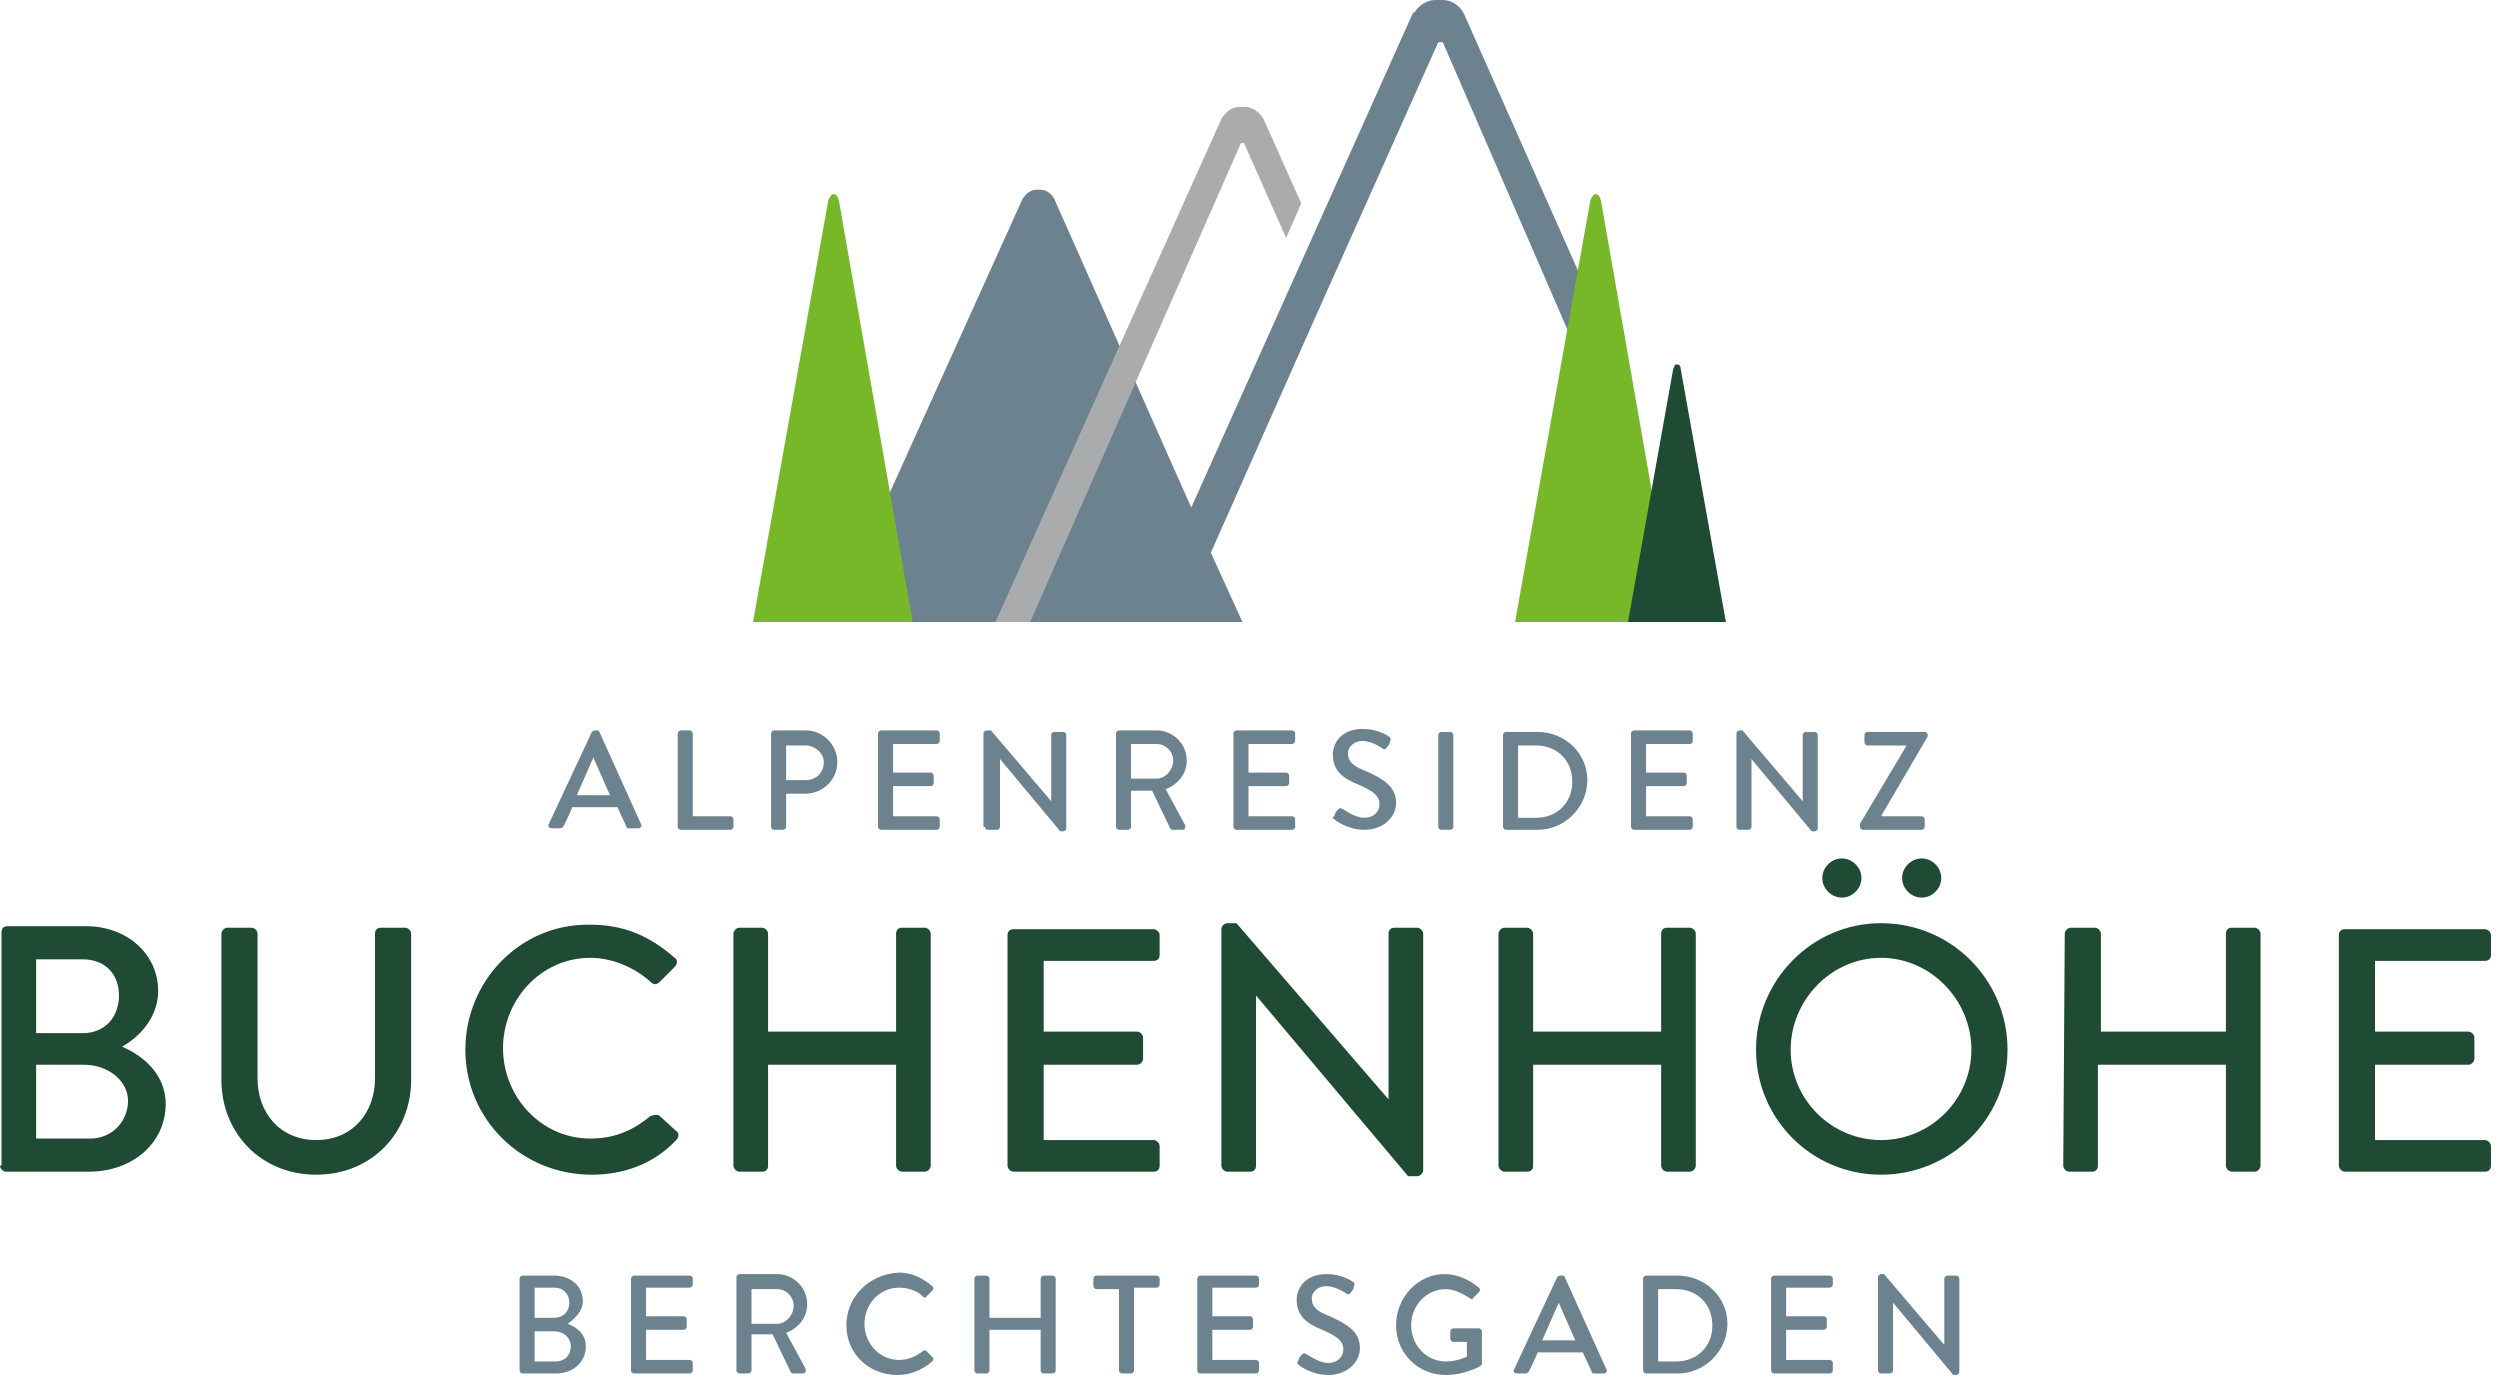
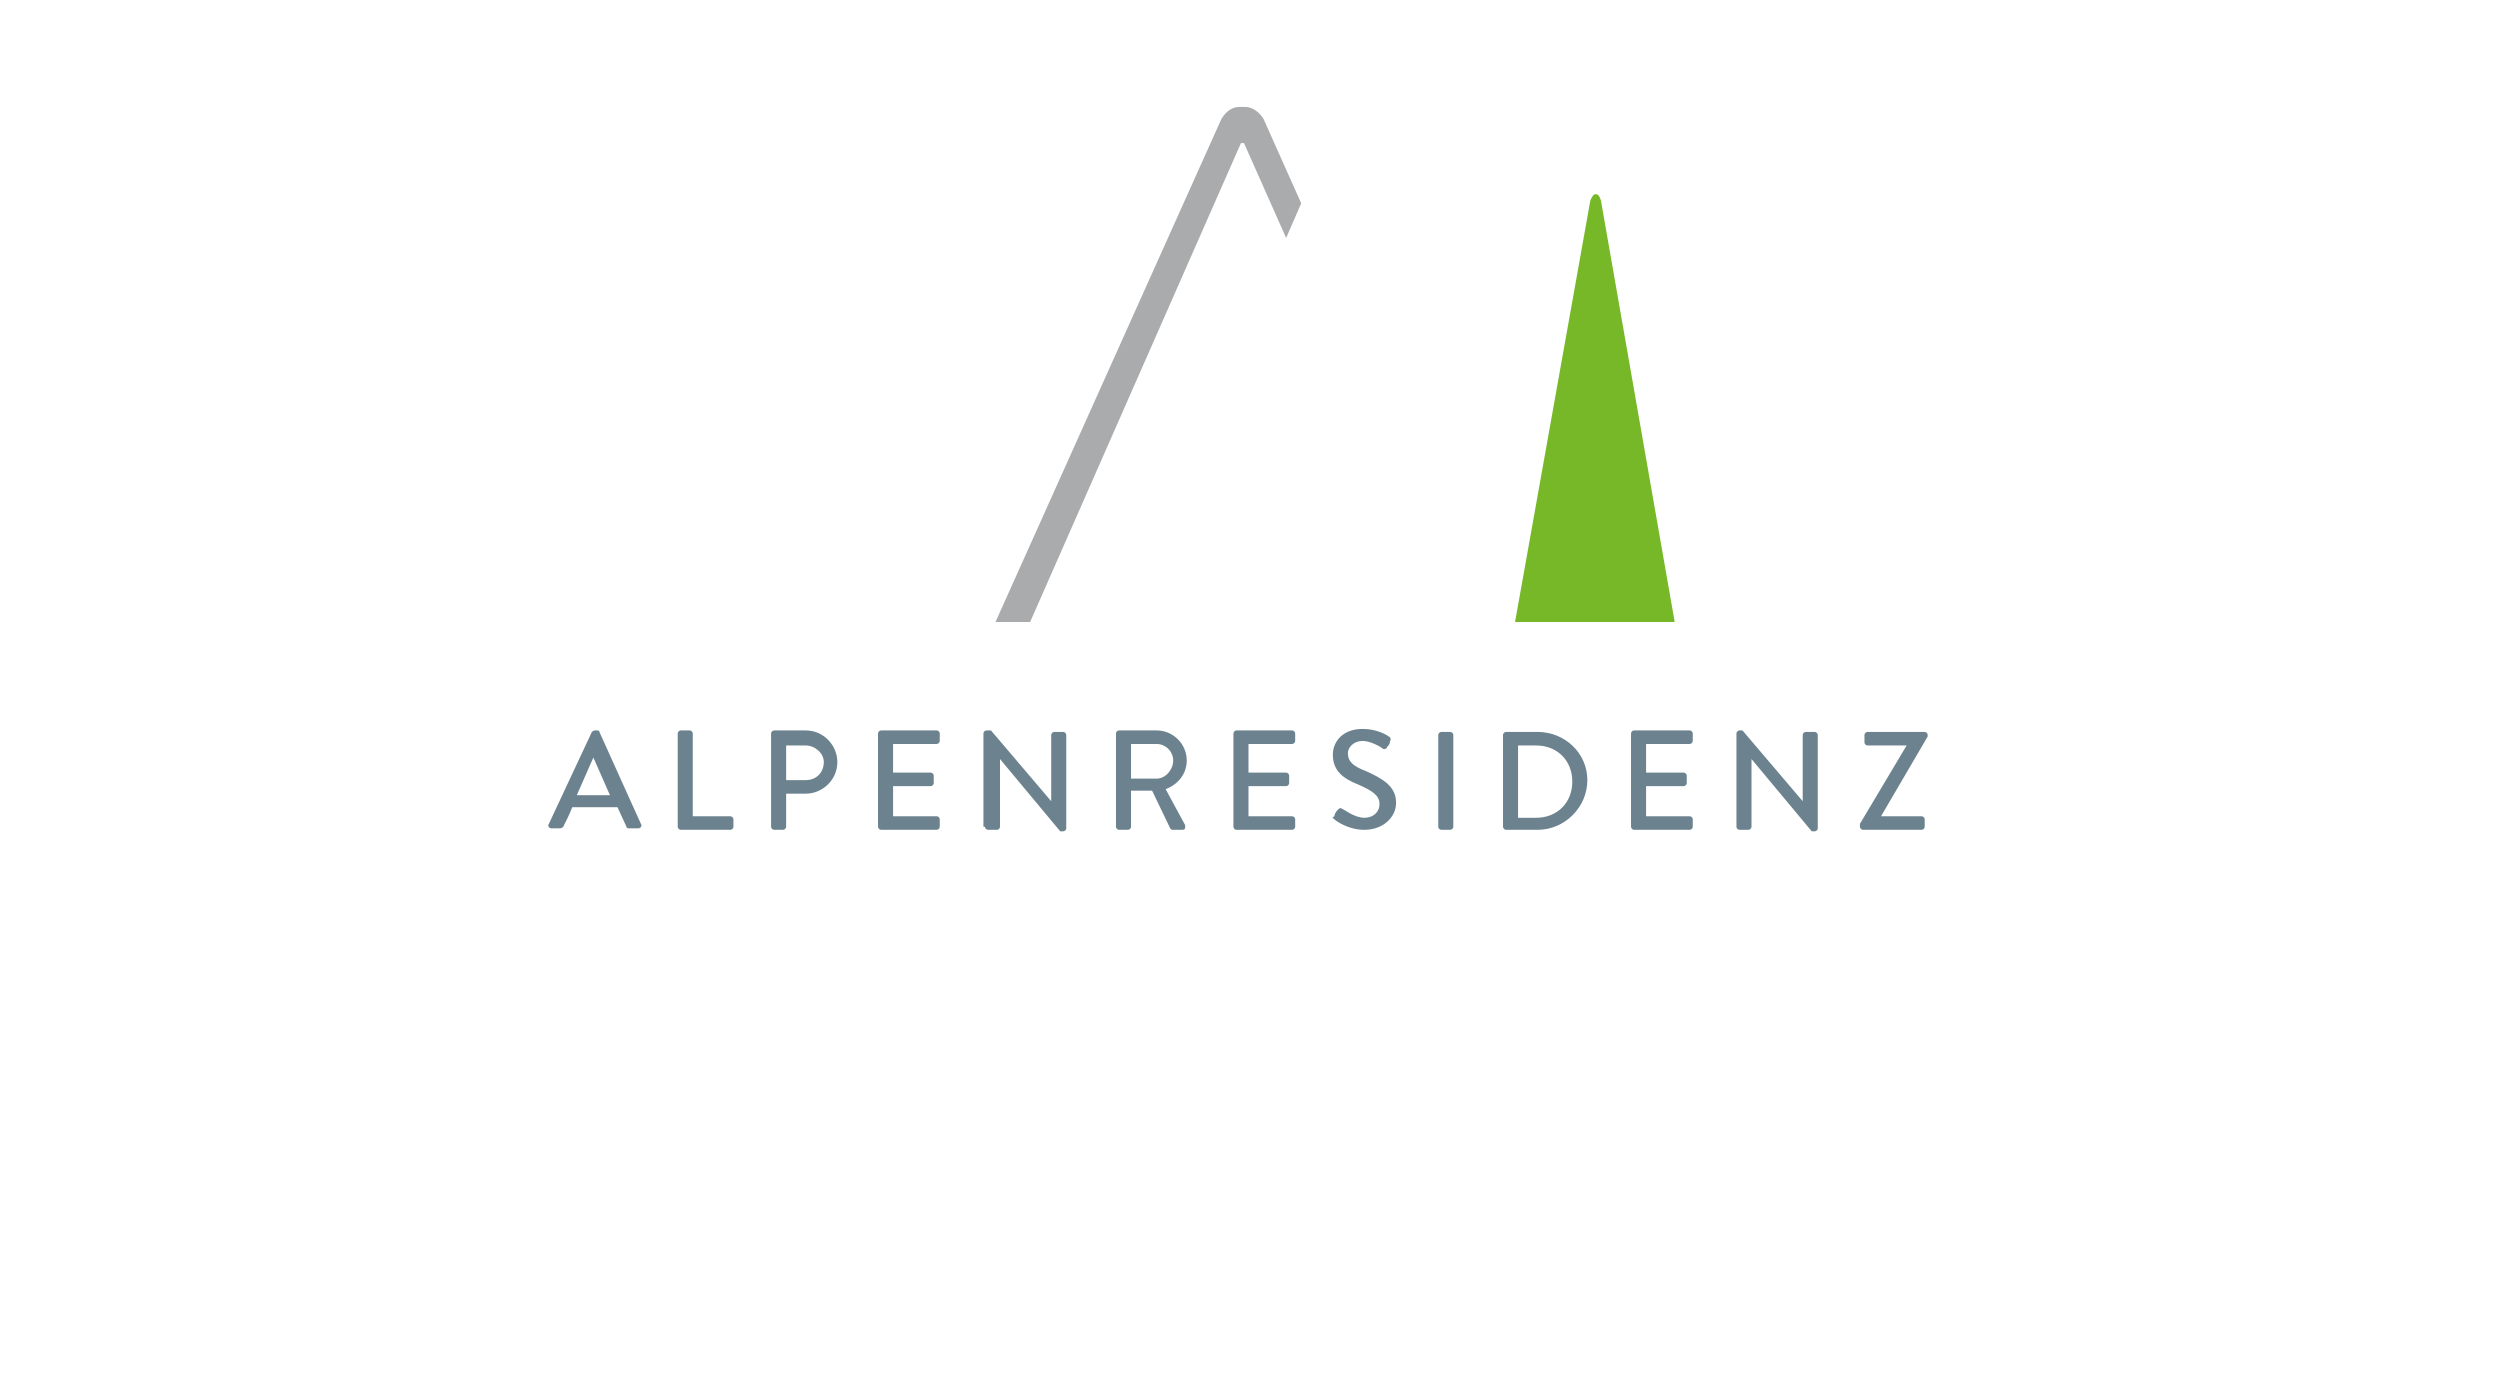
<svg xmlns="http://www.w3.org/2000/svg" width="100%" height="100%" viewBox="0 0 166 92" version="1.1" xml:space="preserve" style="fill-rule:evenodd;clip-rule:evenodd;stroke-linejoin:round;stroke-miterlimit:2;">
  <g transform="matrix(1,0,0,1,-27.5,-4.1)">
-     <path d="M133,23.7L124.7,5C124.4,4.4 123.8,4.1 123.3,4.1L122.8,4.1C122.3,4.1 121.8,4.4 121.5,4.8C121.5,4.8 121.5,4.9 121.4,4.9L121.3,5L106.6,37.8L97.5,17.3C97.3,16.9 96.9,16.7 96.6,16.7L96.3,16.7C95.9,16.7 95.6,17 95.4,17.3L82.7,45.4L110,45.4L107.9,40.8L114.6,25.7L123,6.9L123.3,6.9L131.8,26.5L133,23.7Z" style="fill:rgb(108,131,143);fill-rule:nonzero;" />
    <path d="M112.9,19.9L113.9,17.6L111.4,12C111.1,11.5 110.6,11.2 110.2,11.2L109.8,11.2C109.3,11.2 108.9,11.5 108.6,12L93.6,45.4L95.9,45.4L109.9,13.6L110.1,13.6L112.9,19.9Z" style="fill:rgb(170,171,172);fill-rule:nonzero;" />
-     <path d="M88.1,45.4L83.2,17.4C83.1,17.1 83,17 82.9,17L82.8,17C82.7,17 82.6,17.2 82.5,17.4L77.5,45.4L88.1,45.4Z" style="fill:rgb(118,184,40);fill-rule:nonzero;" />
    <path d="M138.7,45.4L133.8,17.4C133.7,17.1 133.6,17 133.5,17L133.4,17C133.3,17 133.2,17.2 133.1,17.4L128.1,45.4L138.7,45.4Z" style="fill:rgb(118,184,40);fill-rule:nonzero;" />
-     <path d="M142.1,45.4L139.1,28.6C139.1,28.4 139,28.3 138.9,28.3L138.8,28.3C138.7,28.3 138.7,28.4 138.6,28.6L135.6,45.4L142.1,45.4Z" style="fill:rgb(31,74,52);fill-rule:nonzero;" />
-     <path d="M27.5,81.5C27.5,81.7 27.7,81.9 27.9,81.9L33.4,81.9C36.3,81.9 38.5,80 38.5,77.4C38.5,75.3 36.8,74.1 35.6,73.6C36.7,73 38,71.7 38,69.9C38,67.5 36,65.6 33.2,65.6L28,65.6C27.7,65.6 27.6,65.8 27.6,66L27.6,81.5L27.5,81.5ZM29.9,72.7L29.9,67.8L33,67.8C34.5,67.8 35.4,68.8 35.4,70.2C35.4,71.6 34.5,72.7 33,72.7L29.9,72.7ZM29.9,79.8L29.9,74.8L33.1,74.8C34.6,74.8 36,75.8 36,77.2C36,78.6 34.9,79.7 33.5,79.7L29.9,79.7L29.9,79.8ZM42.2,75.8C42.2,79.3 44.8,82.1 48.5,82.1C52.2,82.1 54.8,79.3 54.8,75.8L54.8,66.1C54.8,65.9 54.6,65.7 54.4,65.7L52.8,65.7C52.5,65.7 52.4,65.9 52.4,66.1L52.4,75.7C52.4,78 50.9,79.8 48.5,79.8C46.1,79.8 44.6,78 44.6,75.7L44.6,66.1C44.6,65.9 44.4,65.7 44.2,65.7L42.6,65.7C42.4,65.7 42.2,65.9 42.2,66.1L42.2,75.8ZM58.4,73.8C58.4,78.4 62.1,82.1 66.8,82.1C68.9,82.1 70.9,81.4 72.4,79.8C72.6,79.6 72.6,79.3 72.4,79.2L71.3,78.2C71.2,78.1 71,78.1 70.7,78.2C69.6,79.1 68.4,79.7 66.7,79.7C63.4,79.7 60.9,76.9 60.9,73.7C60.9,70.5 63.4,67.7 66.7,67.7C68.1,67.7 69.6,68.3 70.7,69.3C70.9,69.5 71.1,69.5 71.3,69.3L72.3,68.3C72.5,68.1 72.5,67.8 72.3,67.7C70.7,66.3 69,65.5 66.7,65.5C62.1,65.4 58.4,69.2 58.4,73.8ZM76.2,81.5C76.2,81.7 76.4,81.9 76.6,81.9L78.1,81.9C78.4,81.9 78.5,81.7 78.5,81.5L78.5,74.8L87,74.8L87,81.5C87,81.7 87.2,81.9 87.4,81.9L88.9,81.9C89.1,81.9 89.3,81.7 89.3,81.5L89.3,66.1C89.3,65.9 89.1,65.7 88.9,65.7L87.4,65.7C87.1,65.7 87,65.9 87,66.1L87,72.6L78.5,72.6L78.5,66.1C78.5,65.9 78.3,65.7 78.1,65.7L76.6,65.7C76.4,65.7 76.2,65.9 76.2,66.1L76.2,81.5ZM94.4,81.5C94.4,81.7 94.6,81.9 94.8,81.9L104.1,81.9C104.4,81.9 104.5,81.7 104.5,81.5L104.5,80.2C104.5,80 104.3,79.8 104.1,79.8L96.8,79.8L96.8,74.8L103,74.8C103.2,74.8 103.4,74.6 103.4,74.4L103.4,73C103.4,72.8 103.2,72.6 103,72.6L96.8,72.6L96.8,67.9L104.1,67.9C104.4,67.9 104.5,67.7 104.5,67.5L104.5,66.2C104.5,66 104.3,65.8 104.1,65.8L94.8,65.8C94.5,65.8 94.4,66 94.4,66.2L94.4,81.5ZM108.6,81.5C108.6,81.7 108.8,81.9 109,81.9L110.5,81.9C110.8,81.9 110.9,81.7 110.9,81.5L110.9,70.2L121,82.2L121.6,82.2C121.8,82.2 122,82 122,81.8L122,66.1C122,65.9 121.8,65.7 121.6,65.7L120.1,65.7C119.8,65.7 119.7,65.9 119.7,66.1L119.7,77.1L109.6,65.4L109,65.4C108.8,65.4 108.6,65.6 108.6,65.8L108.6,81.5ZM127,81.5C127,81.7 127.2,81.9 127.4,81.9L128.9,81.9C129.2,81.9 129.3,81.7 129.3,81.5L129.3,74.8L137.8,74.8L137.8,81.5C137.8,81.7 138,81.9 138.2,81.9L139.7,81.9C139.9,81.9 140.1,81.7 140.1,81.5L140.1,66.1C140.1,65.9 139.9,65.7 139.7,65.7L138.2,65.7C137.9,65.7 137.8,65.9 137.8,66.1L137.8,72.6L129.3,72.6L129.3,66.1C129.3,65.9 129.1,65.7 128.9,65.7L127.4,65.7C127.2,65.7 127,65.9 127,66.1L127,81.5ZM144.1,73.8C144.1,78.4 147.8,82.1 152.4,82.1C157,82.1 160.8,78.4 160.8,73.8C160.8,69.2 157.1,65.4 152.4,65.4C147.8,65.4 144.1,69.2 144.1,73.8ZM146.4,73.8C146.4,70.5 149.1,67.7 152.4,67.7C155.7,67.7 158.4,70.5 158.4,73.8C158.4,77.1 155.7,79.8 152.4,79.8C149.1,79.8 146.4,77.1 146.4,73.8ZM155.1,63.7C155.8,63.7 156.4,63.1 156.4,62.4C156.4,61.7 155.8,61.1 155.1,61.1C154.4,61.1 153.8,61.7 153.8,62.4C153.8,63.1 154.4,63.7 155.1,63.7ZM149.8,63.7C150.5,63.7 151.1,63.1 151.1,62.4C151.1,61.7 150.5,61.1 149.8,61.1C149.1,61.1 148.5,61.7 148.5,62.4C148.5,63.1 149.1,63.7 149.8,63.7ZM164.5,81.5C164.5,81.7 164.7,81.9 164.9,81.9L166.4,81.9C166.7,81.9 166.8,81.7 166.8,81.5L166.8,74.8L175.3,74.8L175.3,81.5C175.3,81.7 175.5,81.9 175.7,81.9L177.2,81.9C177.4,81.9 177.6,81.7 177.6,81.5L177.6,66.1C177.6,65.9 177.4,65.7 177.2,65.7L175.7,65.7C175.4,65.7 175.3,65.9 175.3,66.1L175.3,72.6L167,72.6L167,66.1C167,65.9 166.8,65.7 166.6,65.7L165,65.7C164.8,65.7 164.6,65.9 164.6,66.1L164.5,81.5ZM182.8,81.5C182.8,81.7 183,81.9 183.2,81.9L192.5,81.9C192.8,81.9 192.9,81.7 192.9,81.5L192.9,80.2C192.9,80 192.7,79.8 192.5,79.8L185.2,79.8L185.2,74.8L191.4,74.8C191.6,74.8 191.8,74.6 191.8,74.4L191.8,73C191.8,72.8 191.6,72.6 191.4,72.6L185.2,72.6L185.2,67.9L192.5,67.9C192.8,67.9 192.9,67.7 192.9,67.5L192.9,66.2C192.9,66 192.7,65.8 192.5,65.8L183.2,65.8C182.9,65.8 182.8,66 182.8,66.2L182.8,81.5Z" style="fill:rgb(31,74,52);fill-rule:nonzero;" />
    <path d="M64.1,59.1L64.7,59.1C64.8,59.1 64.9,59 64.9,59C65.1,58.6 65.3,58.2 65.5,57.7L68.5,57.7L69.1,59C69.1,59.1 69.2,59.1 69.3,59.1L69.9,59.1C70,59.1 70.1,59 70.1,58.9L67.3,52.7C67.3,52.6 67.2,52.6 67.1,52.6L67,52.6C67,52.6 66.9,52.6 66.8,52.7L63.9,58.9C63.9,59 64,59.1 64.1,59.1ZM65.8,56.9L66.9,54.4L68,56.9L65.8,56.9ZM72.5,59C72.5,59.1 72.6,59.2 72.7,59.2L76,59.2C76.1,59.2 76.2,59.1 76.2,59L76.2,58.5C76.2,58.4 76.1,58.3 76,58.3L73.5,58.3L73.5,52.8C73.5,52.7 73.4,52.6 73.3,52.6L72.7,52.6C72.6,52.6 72.5,52.7 72.5,52.8L72.5,59ZM78.7,59C78.7,59.1 78.8,59.2 78.9,59.2L79.5,59.2C79.6,59.2 79.7,59.1 79.7,59L79.7,56.8L81,56.8C82.1,56.8 83.1,55.9 83.1,54.7C83.1,53.6 82.2,52.6 81,52.6L78.9,52.6C78.8,52.6 78.7,52.7 78.7,52.8L78.7,59ZM79.7,55.9L79.7,53.6L81,53.6C81.6,53.6 82.2,54.1 82.2,54.7C82.2,55.4 81.7,55.9 81,55.9L79.7,55.9ZM85.8,59C85.8,59.1 85.9,59.2 86,59.2L89.7,59.2C89.8,59.2 89.9,59.1 89.9,59L89.9,58.5C89.9,58.4 89.8,58.3 89.7,58.3L86.8,58.3L86.8,56.3L89.3,56.3C89.4,56.3 89.5,56.2 89.5,56.1L89.5,55.6C89.5,55.5 89.4,55.4 89.3,55.4L86.8,55.4L86.8,53.5L89.7,53.5C89.8,53.5 89.9,53.4 89.9,53.3L89.9,52.8C89.9,52.7 89.8,52.6 89.7,52.6L86,52.6C85.9,52.6 85.8,52.7 85.8,52.8L85.8,59ZM92.9,59C92.9,59.1 93,59.2 93.1,59.2L93.7,59.2C93.8,59.2 93.9,59.1 93.9,59L93.9,54.5L97.9,59.3L98.1,59.3C98.2,59.3 98.3,59.2 98.3,59.1L98.3,52.9C98.3,52.8 98.2,52.7 98.1,52.7L97.5,52.7C97.4,52.7 97.3,52.8 97.3,52.9L97.3,57.3L93.3,52.6L93,52.6C92.9,52.6 92.8,52.7 92.8,52.8L92.8,59L92.9,59ZM101.6,59C101.6,59.1 101.7,59.2 101.8,59.2L102.4,59.2C102.5,59.2 102.6,59.1 102.6,59L102.6,56.6L104,56.6L105.2,59.1L105.3,59.2L106,59.2C106.2,59.2 106.2,59.1 106.2,58.9L104.9,56.5C105.7,56.2 106.3,55.5 106.3,54.6C106.3,53.5 105.4,52.6 104.3,52.6L101.8,52.6C101.7,52.6 101.6,52.7 101.6,52.8L101.6,59ZM102.6,55.8L102.6,53.5L104.3,53.5C104.9,53.5 105.4,54 105.4,54.6C105.4,55.2 104.9,55.8 104.3,55.8L102.6,55.8ZM109.4,59C109.4,59.1 109.5,59.2 109.6,59.2L113.3,59.2C113.4,59.2 113.5,59.1 113.5,59L113.5,58.5C113.5,58.4 113.4,58.3 113.3,58.3L110.4,58.3L110.4,56.3L112.9,56.3C113,56.3 113.1,56.2 113.1,56.1L113.1,55.6C113.1,55.5 113,55.4 112.9,55.4L110.4,55.4L110.4,53.5L113.3,53.5C113.4,53.5 113.5,53.4 113.5,53.3L113.5,52.8C113.5,52.7 113.4,52.6 113.3,52.6L109.6,52.6C109.5,52.6 109.4,52.7 109.4,52.8L109.4,59ZM116.1,58.5C116.2,58.6 117,59.2 118.1,59.2C119.3,59.2 120.2,58.4 120.2,57.4C120.2,56.3 119.3,55.8 118.2,55.3C117.4,55 117,54.7 117,54.1C117,53.8 117.3,53.3 118,53.3C118.5,53.3 119.2,53.7 119.3,53.8C119.4,53.9 119.6,53.8 119.6,53.7C119.7,53.6 119.8,53.5 119.8,53.3C119.9,53.2 119.8,53 119.7,53C119.6,52.9 118.9,52.5 118,52.5C116.5,52.5 116,53.5 116,54.2C116,55.3 116.7,55.8 117.7,56.2C118.6,56.6 119.1,56.9 119.1,57.5C119.1,58 118.7,58.4 118.1,58.4C117.4,58.4 116.7,57.8 116.6,57.8C116.5,57.7 116.4,57.8 116.3,57.9C116.2,58 116.1,58.2 116.1,58.3C115.9,58.4 116,58.4 116.1,58.5ZM123,59C123,59.1 123.1,59.2 123.2,59.2L123.8,59.2C123.9,59.2 124,59.1 124,59L124,52.9C124,52.8 123.9,52.7 123.8,52.7L123.2,52.7C123.1,52.7 123,52.8 123,52.9L123,59ZM127.3,59C127.3,59.1 127.4,59.2 127.5,59.2L129.6,59.2C131.4,59.2 132.9,57.7 132.9,55.9C132.9,54.1 131.4,52.7 129.6,52.7L127.5,52.7C127.4,52.7 127.3,52.8 127.3,52.9L127.3,59ZM128.3,58.4L128.3,53.6L129.5,53.6C130.9,53.6 131.9,54.6 131.9,56C131.9,57.4 130.9,58.4 129.5,58.4L128.3,58.4ZM135.8,59C135.8,59.1 135.9,59.2 136,59.2L139.7,59.2C139.8,59.2 139.9,59.1 139.9,59L139.9,58.5C139.9,58.4 139.8,58.3 139.7,58.3L136.8,58.3L136.8,56.3L139.3,56.3C139.4,56.3 139.5,56.2 139.5,56.1L139.5,55.6C139.5,55.5 139.4,55.4 139.3,55.4L136.8,55.4L136.8,53.5L139.7,53.5C139.8,53.5 139.9,53.4 139.9,53.3L139.9,52.8C139.9,52.7 139.8,52.6 139.7,52.6L136,52.6C135.9,52.6 135.8,52.7 135.8,52.8L135.8,59ZM142.8,59C142.8,59.1 142.9,59.2 143,59.2L143.6,59.2C143.7,59.2 143.8,59.1 143.8,59L143.8,54.5L147.8,59.3L148,59.3C148.1,59.3 148.2,59.2 148.2,59.1L148.2,52.9C148.2,52.8 148.1,52.7 148,52.7L147.4,52.7C147.3,52.7 147.2,52.8 147.2,52.9L147.2,57.3L143.2,52.6L143,52.6C142.9,52.6 142.8,52.7 142.8,52.8L142.8,59ZM151,59C151,59.1 151.1,59.2 151.2,59.2L155.1,59.2C155.2,59.2 155.3,59.1 155.3,59L155.3,58.5C155.3,58.4 155.2,58.3 155.1,58.3L152.4,58.3L155.5,53L155.5,52.9C155.5,52.8 155.4,52.7 155.3,52.7L151.5,52.7C151.4,52.7 151.3,52.8 151.3,52.9L151.3,53.4C151.3,53.5 151.4,53.6 151.5,53.6L154.1,53.6L151,58.8L151,59Z" style="fill:rgb(108,131,143);fill-rule:nonzero;" />
-     <path d="M62,95.1C62,95.2 62.1,95.3 62.2,95.3L64.4,95.3C65.6,95.3 66.4,94.5 66.4,93.5C66.4,92.6 65.7,92.2 65.2,92C65.6,91.7 66.2,91.2 66.2,90.5C66.2,89.5 65.4,88.8 64.3,88.8L62.2,88.8C62.1,88.8 62,88.9 62,89L62,95.1ZM63,91.6L63,89.6L64.3,89.6C64.9,89.6 65.3,90 65.3,90.6C65.3,91.2 64.9,91.6 64.3,91.6L63,91.6ZM63,94.5L63,92.5L64.3,92.5C64.9,92.5 65.4,92.9 65.4,93.5C65.4,94.1 65,94.5 64.4,94.5L63,94.5ZM69.4,95.1C69.4,95.2 69.5,95.3 69.6,95.3L73.3,95.3C73.4,95.3 73.5,95.2 73.5,95.1L73.5,94.6C73.5,94.5 73.4,94.4 73.3,94.4L70.4,94.4L70.4,92.4L72.9,92.4C73,92.4 73.1,92.3 73.1,92.2L73.1,91.7C73.1,91.6 73,91.5 72.9,91.5L70.4,91.5L70.4,89.6L73.3,89.6C73.4,89.6 73.5,89.5 73.5,89.4L73.5,89C73.5,88.9 73.4,88.8 73.3,88.8L69.6,88.8C69.5,88.8 69.4,88.9 69.4,89L69.4,95.1ZM76.4,95.1C76.4,95.2 76.5,95.3 76.6,95.3L77.2,95.3C77.3,95.3 77.4,95.2 77.4,95.1L77.4,92.7L78.8,92.7L80,95.2L80.1,95.3L80.8,95.3C81,95.3 81,95.2 81,95L79.7,92.6C80.5,92.3 81.1,91.6 81.1,90.7C81.1,89.6 80.2,88.7 79.1,88.7L76.6,88.7C76.5,88.7 76.4,88.8 76.4,88.9L76.4,95.1ZM77.4,92L77.4,89.7L79.1,89.7C79.7,89.7 80.2,90.2 80.2,90.8C80.2,91.4 79.7,92 79.1,92L77.4,92ZM83.7,92.1C83.7,94 85.2,95.4 87.1,95.4C87.9,95.4 88.7,95.1 89.4,94.5C89.5,94.4 89.5,94.3 89.4,94.2L89,93.8C88.9,93.8 88.9,93.7 88.8,93.8C88.4,94.1 87.9,94.4 87.2,94.4C85.9,94.4 84.9,93.3 84.9,92C84.9,90.7 85.9,89.6 87.2,89.6C87.8,89.6 88.4,89.8 88.8,90.2C88.9,90.3 89,90.3 89,90.2L89.4,89.8C89.5,89.7 89.5,89.6 89.4,89.5C88.8,89 88.1,88.6 87.2,88.6C85.2,88.7 83.7,90.2 83.7,92.1ZM92.2,95.1C92.2,95.2 92.3,95.3 92.4,95.3L93,95.3C93.1,95.3 93.2,95.2 93.2,95.1L93.2,92.4L96.6,92.4L96.6,95.1C96.6,95.2 96.7,95.3 96.8,95.3L97.4,95.3C97.5,95.3 97.6,95.2 97.6,95.1L97.6,89C97.6,88.9 97.5,88.8 97.4,88.8L96.8,88.8C96.7,88.8 96.6,88.9 96.6,89L96.6,91.6L93.2,91.6L93.2,89C93.2,88.9 93.1,88.8 93,88.8L92.4,88.8C92.3,88.8 92.2,88.9 92.2,89L92.2,95.1ZM101.8,95.1C101.8,95.2 101.9,95.3 102,95.3L102.6,95.3C102.7,95.3 102.8,95.2 102.8,95.1L102.8,89.6L104.3,89.6C104.4,89.6 104.5,89.5 104.5,89.4L104.5,89C104.5,88.9 104.4,88.8 104.3,88.8L100.3,88.8C100.2,88.8 100.1,88.9 100.1,89L100.1,89.5C100.1,89.6 100.2,89.7 100.3,89.7L101.8,89.7L101.8,95.1ZM107,95.1C107,95.2 107.1,95.3 107.2,95.3L110.9,95.3C111,95.3 111.1,95.2 111.1,95.1L111.1,94.6C111.1,94.5 111,94.4 110.9,94.4L108,94.4L108,92.4L110.5,92.4C110.6,92.4 110.7,92.3 110.7,92.2L110.7,91.7C110.7,91.6 110.6,91.5 110.5,91.5L108,91.5L108,89.6L110.9,89.6C111,89.6 111.1,89.5 111.1,89.4L111.1,89C111.1,88.9 111,88.8 110.9,88.8L107.2,88.8C107.1,88.8 107,88.9 107,89L107,95.1ZM113.7,94.7C113.8,94.8 114.6,95.4 115.7,95.4C116.9,95.4 117.8,94.6 117.8,93.6C117.8,92.5 116.9,92 115.8,91.5C115,91.2 114.6,90.9 114.6,90.3C114.6,90 114.9,89.5 115.6,89.5C116.1,89.5 116.8,89.9 116.9,90C117,90.1 117.2,90 117.2,89.9C117.3,89.8 117.4,89.7 117.4,89.5C117.5,89.4 117.4,89.2 117.3,89.2C117.2,89.1 116.5,88.7 115.6,88.7C114.1,88.7 113.6,89.7 113.6,90.4C113.6,91.5 114.3,92 115.3,92.4C116.2,92.8 116.7,93.1 116.7,93.7C116.7,94.2 116.3,94.6 115.7,94.6C115,94.6 114.3,94 114.2,94C114.1,93.9 114,94 113.9,94.1C113.8,94.2 113.7,94.4 113.7,94.5C113.6,94.5 113.6,94.6 113.7,94.7ZM120.2,92.1C120.2,94 121.7,95.4 123.5,95.4C124.8,95.4 125.8,94.8 125.8,94.8L125.9,94.7L125.9,92.5C125.9,92.4 125.8,92.3 125.7,92.3L124,92.3C123.9,92.3 123.8,92.4 123.8,92.5L123.8,93C123.8,93.1 123.9,93.2 124,93.2L124.9,93.2L124.9,94.2C124.8,94.2 124.3,94.5 123.5,94.5C122.2,94.5 121.2,93.4 121.2,92.1C121.2,90.8 122.2,89.7 123.5,89.7C124.1,89.7 124.6,90 125.1,90.3C125.2,90.4 125.3,90.4 125.3,90.3C125.4,90.2 125.6,90 125.7,89.9C125.8,89.8 125.8,89.7 125.7,89.6C125.1,89.1 124.3,88.7 123.4,88.7C121.7,88.7 120.2,90.2 120.2,92.1ZM128.2,95.3L128.8,95.3C128.9,95.3 129,95.2 129,95.2C129.2,94.8 129.4,94.4 129.6,93.9L132.6,93.9L133.2,95.2C133.2,95.3 133.3,95.3 133.4,95.3L134,95.3C134.1,95.3 134.2,95.2 134.2,95.1L131.4,88.9C131.4,88.8 131.3,88.8 131.2,88.8L131.1,88.8C131.1,88.8 131,88.8 130.9,88.9L128,95.1C128,95.2 128.1,95.3 128.2,95.3ZM129.9,93.1L131,90.6L132.1,93.1L129.9,93.1ZM136.6,95.1C136.6,95.2 136.7,95.3 136.8,95.3L138.9,95.3C140.7,95.3 142.2,93.8 142.2,92C142.2,90.2 140.7,88.8 138.9,88.8L136.8,88.8C136.7,88.8 136.6,88.9 136.6,89L136.6,95.1ZM137.6,94.5L137.6,89.7L138.8,89.7C140.2,89.7 141.2,90.7 141.2,92.1C141.2,93.5 140.2,94.5 138.8,94.5L137.6,94.5ZM145.1,95.1C145.1,95.2 145.2,95.3 145.3,95.3L149,95.3C149.1,95.3 149.2,95.2 149.2,95.1L149.2,94.6C149.2,94.5 149.1,94.4 149,94.4L146.1,94.4L146.1,92.4L148.6,92.4C148.7,92.4 148.8,92.3 148.8,92.2L148.8,91.7C148.8,91.6 148.7,91.5 148.6,91.5L146.1,91.5L146.1,89.6L149,89.6C149.1,89.6 149.2,89.5 149.2,89.4L149.2,89C149.2,88.9 149.1,88.8 149,88.8L145.3,88.8C145.2,88.8 145.1,88.9 145.1,89L145.1,95.1ZM152.2,95.1C152.2,95.2 152.3,95.3 152.4,95.3L153,95.3C153.1,95.3 153.2,95.2 153.2,95.1L153.2,90.6L157.2,95.4L157.4,95.4C157.5,95.4 157.6,95.3 157.6,95.2L157.6,89C157.6,88.9 157.5,88.8 157.4,88.8L156.8,88.8C156.7,88.8 156.6,88.9 156.6,89L156.6,93.4L152.6,88.7L152.4,88.7C152.3,88.7 152.2,88.8 152.2,88.9L152.2,95.1Z" style="fill:rgb(108,131,143);fill-rule:nonzero;" />
  </g>
</svg>